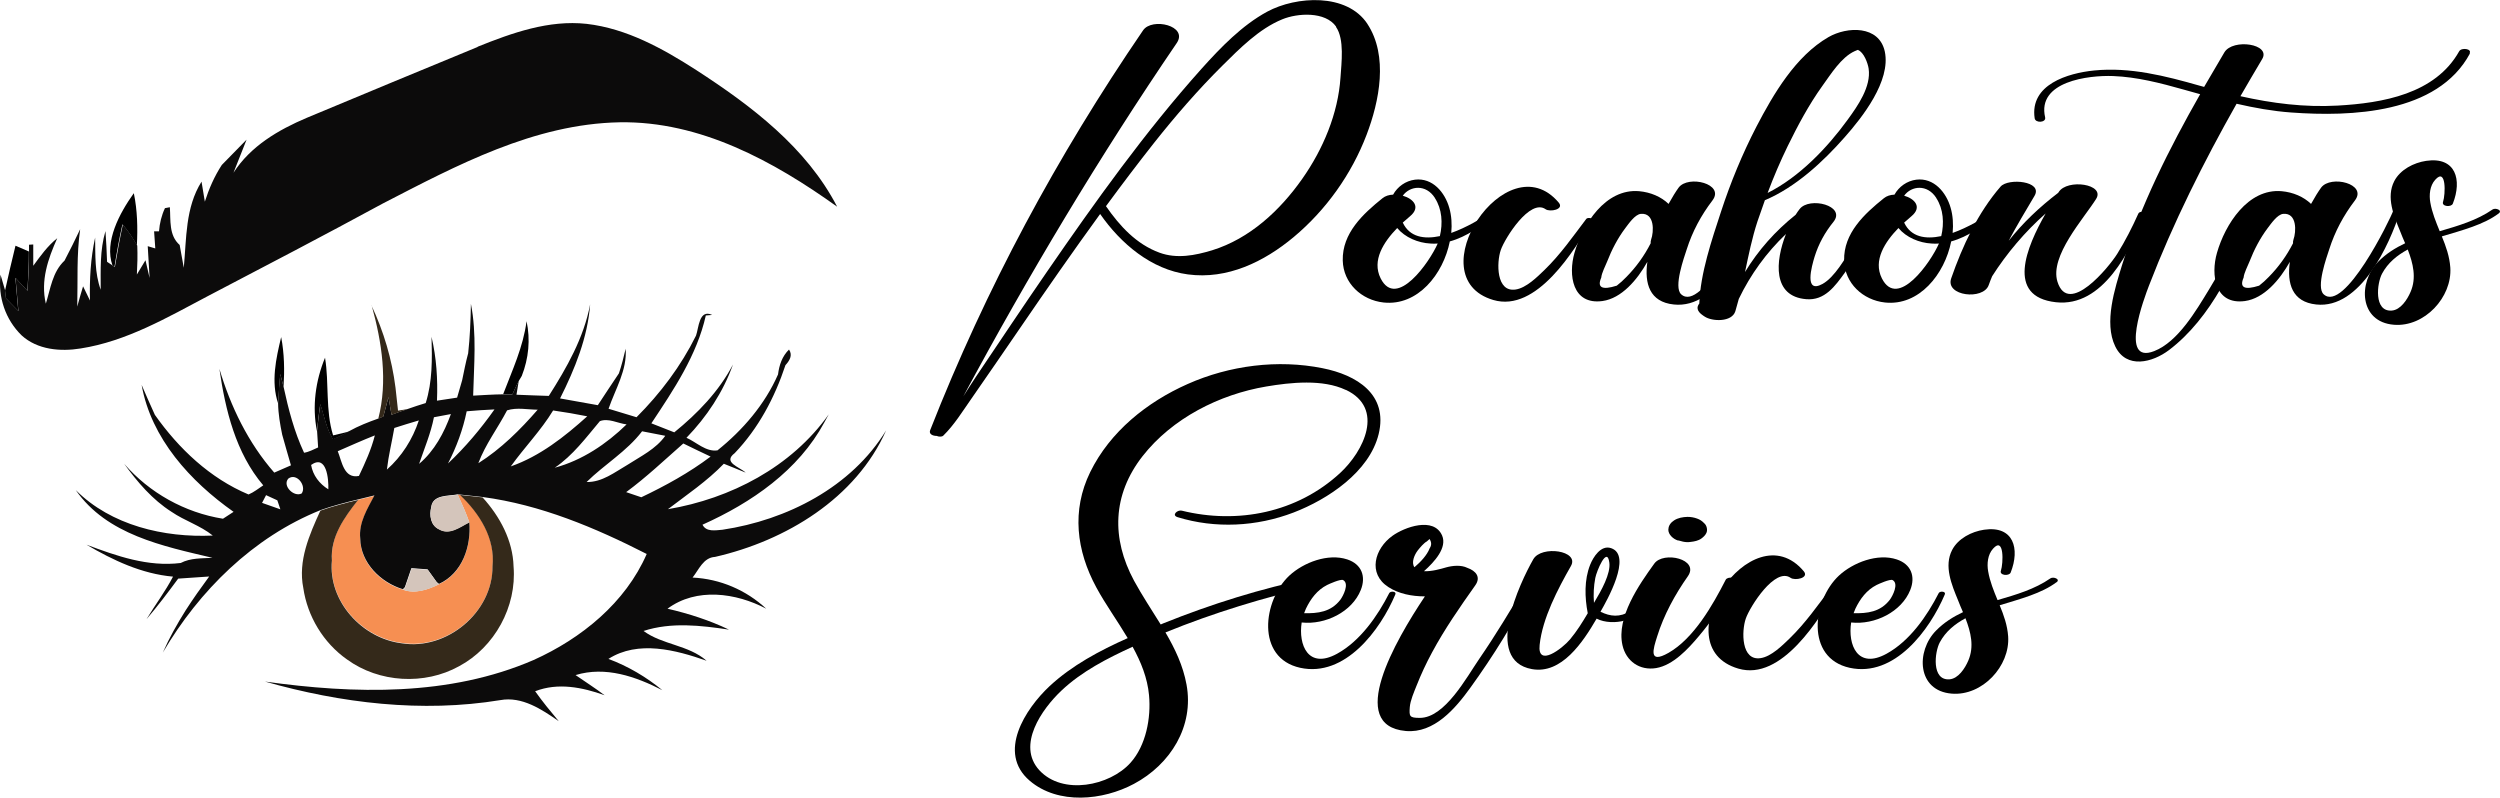
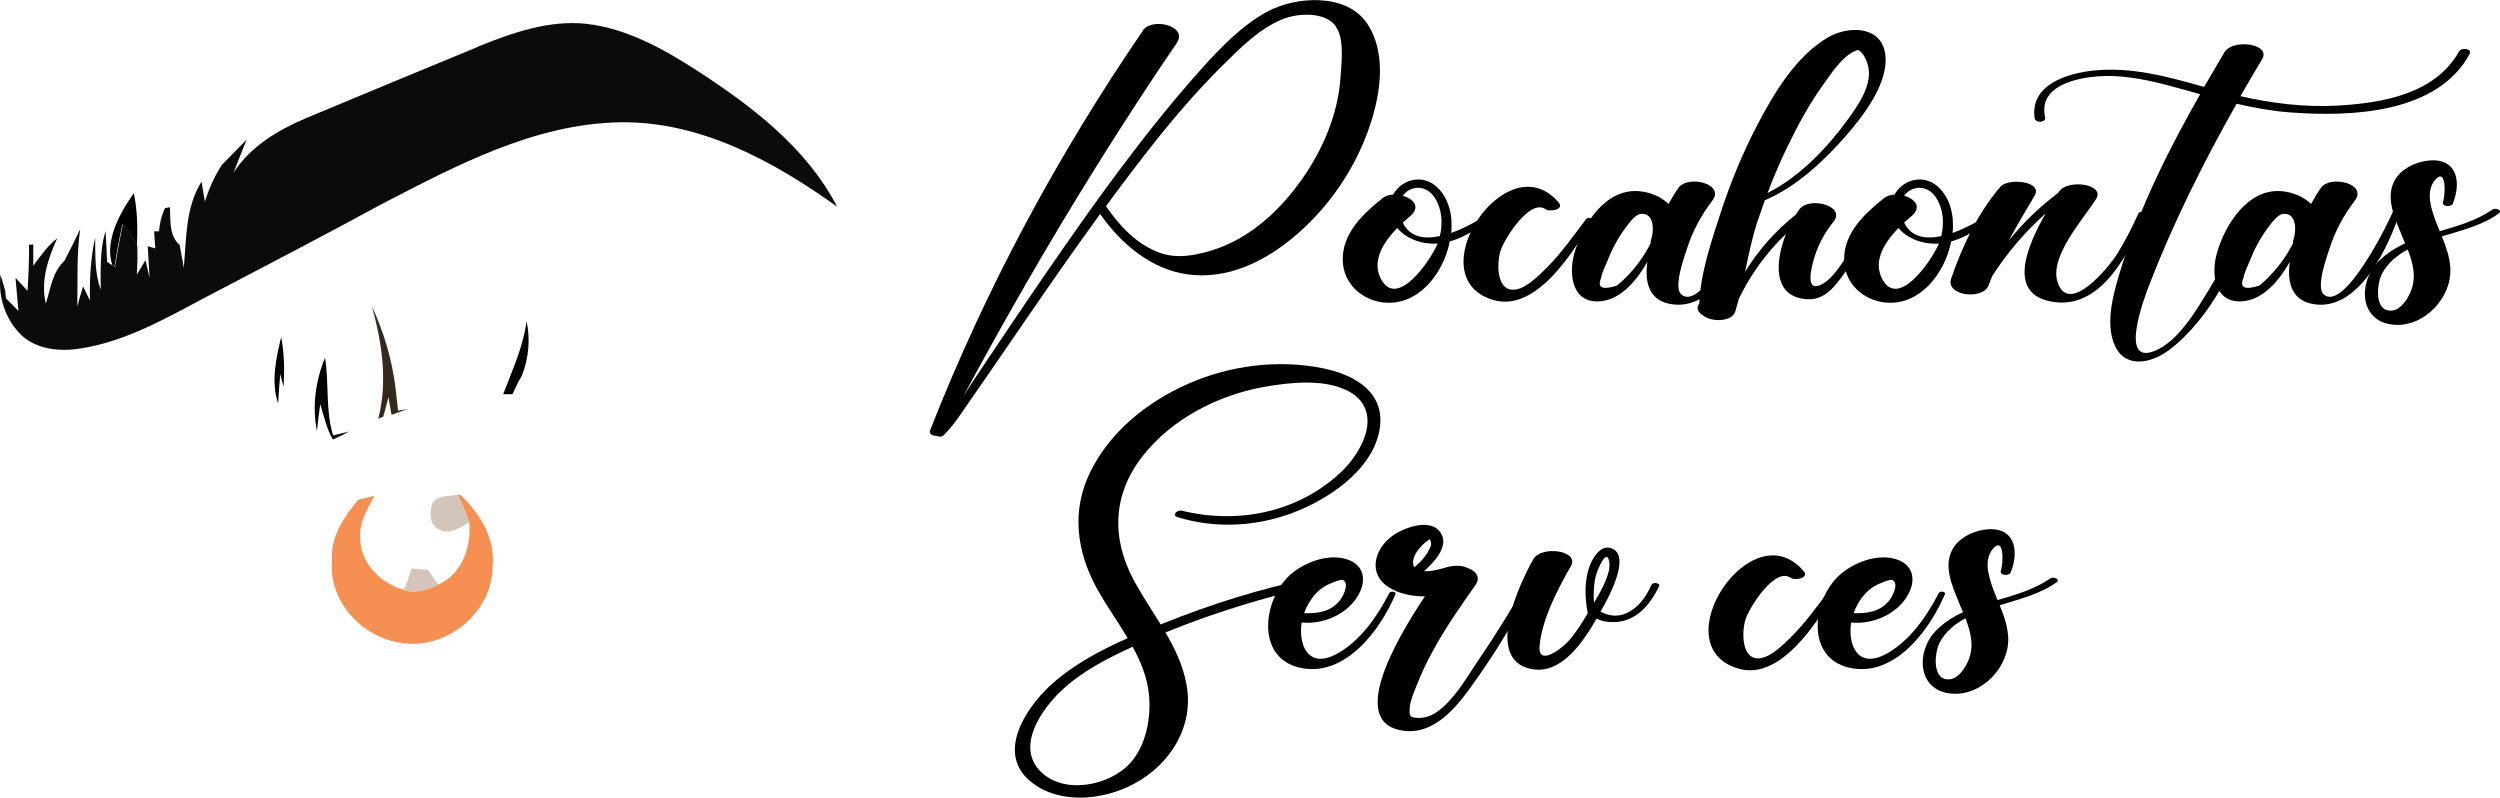
<svg xmlns="http://www.w3.org/2000/svg" width="188.68" height="60.21" viewBox="0 0 188.68 60.21">
  <defs>
    <style>
      .cls-1 {
        fill: #000;
      }

      .cls-1, .cls-2, .cls-3, .cls-4, .cls-5 {
        stroke-width: 0px;
      }

      .cls-2 {
        fill: #34291a;
      }

      .cls-3 {
        fill: #d4c5bb;
      }

      .cls-4 {
        fill: #f68f52;
      }

      .cls-5 {
        fill: #0c0b0b;
      }
    </style>
  </defs>
  <g id="Layer_2" data-name="Layer 2">
    <path class="cls-4" d="M27.04,37.72c.41-.1.82-.2,1.22-.3-.53,1.01-1.2,2.06-1.07,3.26.02,1.83,1.54,3.32,3.22,3.82.9.34,1.9,0,2.72-.41,1.77-.8,2.44-2.84,2.29-4.66-.25-.71-.56-1.41-.88-2.1l.21.02c1.45,1.38,2.64,3.26,2.43,5.35.04,3.47-3.46,6.38-6.86,5.82-2.98-.37-5.57-3.17-5.26-6.25-.14-1.78.93-3.26,1.98-4.57Z" />
    <path class="cls-5" d="M36.04,3.53c2.61-1.05,5.38-2.04,8.23-1.73,3.03.35,5.76,1.87,8.28,3.49,4.15,2.69,8.31,5.83,10.63,10.31-4.8-3.44-10.34-6.47-16.41-6.37-6.46.12-12.3,3.25-17.9,6.14-4.36,2.37-8.77,4.67-13.17,6.97-3.07,1.62-6.15,3.42-9.62,3.96-1.52.25-3.26.1-4.45-.99C.41,24.12-.16,22.43.04,20.73c.12.4.23.8.35,1.2.02.14.05.43.06.58.24.24.71.72.94.96-.07-.84-.14-1.67-.22-2.5.3.32.6.65.91.98.06-.99.11-1.98.11-2.97v-.51l.32-.02c0,.4,0,1.21,0,1.61.54-.74,1.08-1.5,1.81-2.08-.7,1.56-1.27,3.21-.86,4.94.35-1.13.5-2.4,1.41-3.25.41-.78.8-1.57,1.18-2.37-.28,1.94-.17,3.89-.22,5.84.14-.51.28-1.02.44-1.53.13.27.39.8.52,1.07-.04-1.59.05-3.19.39-4.75.02,1.32-.04,2.67.42,3.94,0-1.48-.07-2.99.36-4.43.06.77.09,1.55.12,2.32.11.07.33.22.44.29l.15.1c.18-1.07.37-2.14.6-3.2.42.49.78,1.02,1.09,1.59.03.73.01,1.45-.03,2.18.16-.27.49-.81.65-1.08.08.34.23,1.01.31,1.34-.04-.8-.09-1.6-.14-2.4l.57.17c-.02-.32-.07-.97-.09-1.29h.37c.05-.62.19-1.2.45-1.75l.37-.07c.07.98-.09,2.12.74,2.85.11.57.21,1.15.31,1.72.21-2.21.11-4.54,1.34-6.5l.25,1.51c.31-.97.72-1.91,1.28-2.77.47-.48,1.41-1.43,1.87-1.91-.25.62-.74,1.87-.99,2.5,1.29-2.01,3.39-3.24,5.54-4.15,4.29-1.8,8.6-3.57,12.9-5.35Z" />
-     <path class="cls-5" d="M35.33,26.7c.14-1.25.19-2.51.21-3.77.45,2.28.23,4.62.17,6.93.75-.04,1.5-.09,2.25-.1.18,0,.53,0,.71,0,.15-.34.31-.68.48-1.01-.04.26-.13.78-.17,1.04.81.03,1.63.07,2.44.09,1.36-2.14,2.64-4.38,3.12-6.91-.19,2.51-1.15,4.87-2.27,7.1.95.16,1.89.35,2.85.51.53-.8,1.05-1.61,1.59-2.4.21-.61.36-1.23.51-1.86.12,1.62-.78,3.04-1.29,4.53.7.21,1.41.43,2.11.64,1.8-1.8,3.36-3.87,4.49-6.16.21-.57.22-2.03,1.22-1.56l-.48.04c-.67,3-2.43,5.61-4.11,8.14.58.22,1.15.45,1.73.68,1.76-1.43,3.37-3.09,4.43-5.12-.74,2.08-1.98,3.95-3.51,5.53.75.33,1.47,1.08,2.34.95,1.91-1.53,3.58-3.47,4.57-5.73.09-.71.31-1.37.83-1.88.3.44.03.85-.27,1.18-.81,2.45-2.04,4.77-3.83,6.64-.93.7.37,1.04.83,1.47-.55-.22-1.1-.46-1.65-.67-1.26,1.31-2.78,2.33-4.22,3.43,4.73-.8,9.32-3.18,12.14-7.16-.08.15-.25.45-.33.6-1.96,3.64-5.5,6.07-9.2,7.73.28.57.99.42,1.51.38,4.86-.73,9.73-3.21,12.35-7.5-2.28,5.14-7.58,8.33-12.91,9.55-.89.05-1.22.96-1.7,1.56,2.08.1,4.04.94,5.56,2.35-2.28-1.2-5.27-1.62-7.45,0,1.59.37,3.16.87,4.64,1.58-2.14-.32-4.35-.58-6.45.1,1.42,1.05,3.39,1.05,4.76,2.25-2.33-.82-5.17-1.57-7.41-.14,1.48.55,2.85,1.36,4.07,2.36-2.01-1.03-4.29-1.83-6.55-1.14.73.51,1.48.98,2.19,1.52-1.69-.6-3.51-.97-5.24-.3.55.78,1.16,1.52,1.78,2.26-1.28-.89-2.77-1.89-4.41-1.59-5.92.97-12.02.23-17.76-1.4,6.74.94,13.91,1.13,20.28-1.63,3.6-1.62,6.93-4.32,8.53-8-3.9-1.99-8.02-3.72-12.39-4.3-.55-.06-1.11-.12-1.66-.18l-.21-.02c-.69.14-1.87,0-2,.94-.16.61-.07,1.39.58,1.69.8.47,1.59-.18,2.29-.53.15,1.82-.52,3.85-2.29,4.66l-.17-.14c-.17-.24-.51-.71-.69-.96-.41-.03-.82-.06-1.22-.09-.16.48-.32.95-.49,1.43l-.15.16c-1.68-.51-3.19-1.99-3.22-3.82-.13-1.2.54-2.25,1.07-3.26-.41.1-.82.2-1.22.3-.96.23-1.92.48-2.85.81-5.08,2.04-9.15,6.07-11.9,10.75.49-1.11,1.08-2.16,1.72-3.18.56-.87,1.16-1.72,1.78-2.56-.78.05-1.57.1-2.34.16-.77,1.04-1.55,2.08-2.39,3.06.65-1.08,1.42-2.09,2-3.21-2.36-.21-4.52-1.23-6.53-2.41,2.27.85,4.64,1.69,7.11,1.38.75-.39,1.59-.34,2.4-.39-3.73-.88-7.98-1.74-10.32-5.11,2.67,2.67,6.67,3.6,10.34,3.43-.94-.76-2.12-1.11-3.11-1.79-1.45-.92-2.58-2.25-3.58-3.63,1.91,2.2,4.58,3.69,7.46,4.15.2-.13.6-.39.8-.52-3.26-2.3-6.22-5.53-6.94-9.58.33.75.65,1.51,1,2.26,1.8,2.55,4.16,4.79,7.07,6.01.4-.17.75-.45,1.11-.69-2.08-2.45-2.86-5.68-3.31-8.79.85,2.85,2.17,5.58,4.14,7.83.42-.18.84-.37,1.26-.55-.23-.77-.44-1.54-.66-2.31-.16-.78-.3-1.58-.31-2.38.03-.74.09-1.48.16-2.22l.25.97c.37,1.71.81,3.41,1.55,4.99.38-.06.71-.25,1.06-.4-.02-.32-.06-.95-.08-1.27.07-.68.15-1.36.25-2.03.28.9.46,1.85.95,2.67.42-.17.82-.39,1.22-.6.7-.39,1.44-.68,2.2-.95.09-.04.28-.12.38-.16.14-.49.26-.98.39-1.47.06.33.17,1,.23,1.34.41-.15.82-.3,1.24-.44.44-.16.89-.3,1.34-.44.51-1.61.49-3.32.44-5,.37,1.58.48,3.2.41,4.82.38-.06,1.14-.17,1.52-.23.12-.44.25-.88.38-1.31.14-.67.27-1.35.45-2.02ZM35.22,31.05c-.28,1.37-.77,2.69-1.41,3.93,1.31-1.23,2.47-2.61,3.51-4.08-.7.03-1.4.08-2.09.14ZM38.27,30.97c-.7,1.34-1.64,2.57-2.17,3.99,1.71-1.08,3.16-2.52,4.48-4.04-.76,0-1.56-.19-2.31.05ZM32.75,31.49c-.24,1.22-.72,2.35-1.12,3.52,1.16-.98,1.89-2.35,2.4-3.76-.43.08-.85.16-1.28.24ZM41.75,30.97c-.92,1.52-2.17,2.79-3.2,4.23,2.2-.77,4.06-2.24,5.77-3.78-.85-.17-1.71-.32-2.57-.44ZM29.76,32.3c-.18,1.04-.44,2.08-.56,3.14,1.12-.99,1.94-2.28,2.41-3.71-.62.18-1.23.37-1.85.57ZM45.27,31.79c-1.05,1.25-2.03,2.58-3.4,3.51,2.07-.56,3.9-1.79,5.42-3.27-.67-.08-1.37-.5-2.03-.24ZM25.49,34.05c.31.77.46,2.1,1.6,1.87.47-.99.93-1.99,1.2-3.06-.94.37-1.87.79-2.79,1.19ZM44.27,36.38c1.18.02,2.12-.74,3.09-1.3,1.01-.65,2.14-1.19,2.85-2.19-.58-.12-1.17-.23-1.75-.34-1.16,1.52-2.84,2.5-4.19,3.83ZM47.25,37.14c.29.1.86.29,1.15.39,1.83-.87,3.61-1.85,5.23-3.07-.69-.33-1.38-.65-2.06-.99-1.42,1.25-2.79,2.55-4.31,3.67ZM23.48,35.09c.13.78.63,1.43,1.3,1.84.03-.76-.13-2.67-1.3-1.84ZM21.76,36.12c-.48.55.44,1.43,1.01,1.12.39-.57-.38-1.59-1.01-1.12ZM19.77,37.95c.46.16.92.32,1.39.49-.06-.17-.18-.51-.23-.68l-.85-.39c-.07.14-.23.44-.3.58ZM18.07,39.09" />
    <path class="cls-3" d="M32.55,38.27c.13-.94,1.31-.79,2-.94.32.69.62,1.38.88,2.1-.7.35-1.49,1-2.29.53-.65-.3-.74-1.08-.58-1.69Z" />
    <path class="cls-3" d="M31.06,42.91c.41.03.81.06,1.22.09.17.24.51.72.69.96l.17.14c-.82.41-1.82.75-2.72.41l.15-.16c.17-.48.34-.95.49-1.43Z" />
    <path class="cls-1" d="M8.49,20.04c-.63-1.8.53-3.95,1.61-5.46.27,1.3.3,2.63.23,3.94-.31-.57-.67-1.1-1.09-1.59-.24,1.06-.43,2.13-.6,3.2l-.15-.1Z" />
-     <path class="cls-1" d="M1.18,18.55l1,.43c0,.99-.05,1.98-.11,2.97-.3-.33-.61-.66-.91-.98.08.83.15,1.66.22,2.5-.23-.24-.7-.71-.94-.96-.02-.14-.05-.43-.06-.58.25-1.13.51-2.26.79-3.39Z" />
    <path class="cls-1" d="M37.97,29.76c.69-1.81,1.52-3.58,1.77-5.52.3,1.38.16,2.81-.36,4.13l-.22.37c-.17.33-.33.67-.48,1.01-.18,0-.53,0-.71,0Z" />
    <path class="cls-1" d="M21.22,25.44c.24,1.24.26,2.51.18,3.76l-.25-.97c-.06.74-.12,1.48-.16,2.22-.55-1.64-.16-3.38.23-5.01Z" />
    <path class="cls-1" d="M24.53,26.99c.32,1.94.02,3.96.61,5.87.3-.07.9-.22,1.2-.29-.41.21-.81.43-1.22.6-.48-.83-.67-1.77-.95-2.67-.1.67-.18,1.35-.25,2.03-.37-1.86-.11-3.78.61-5.53Z" />
    <g>
      <path class="cls-2" d="M28.04,23.06c.92,1.96,1.54,4.05,1.81,6.2.07.58.13,1.15.19,1.73l.75-.12c-.42.14-.83.29-1.24.44-.06-.33-.18-1-.23-1.34-.13.49-.25.98-.39,1.47-.1.04-.29.12-.38.16.73-2.82.27-5.79-.5-8.55Z" />
-       <path class="cls-2" d="M34.76,37.36c.55.06,1.1.12,1.66.18,1.3,1.43,2.29,3.25,2.34,5.22.25,3.02-1.43,6.09-4.11,7.52-2.61,1.45-6.04,1.25-8.46-.51-1.78-1.25-2.99-3.25-3.3-5.4-.41-2.04.46-4.02,1.29-5.83.93-.33,1.89-.58,2.85-.81-1.04,1.31-2.11,2.8-1.98,4.57-.3,3.07,2.28,5.88,5.26,6.25,3.4.56,6.9-2.35,6.86-5.82.21-2.1-.98-3.97-2.43-5.35Z" />
    </g>
  </g>
  <g id="Layer_4" data-name="Layer 4">
    <path class="cls-1" d="M120.14,16.65c-1.29,2.2-4.16,6.96-7.44,5.99-5.8-1.71,1.02-11.99,4.94-7.35.44.52-.67.73-.99.5-1.18-.83-3.07,2.18-3.38,3.07-.33.95-.36,3.22,1.12,2.99.8-.12,1.63-.95,2.17-1.47,1.21-1.17,2.15-2.53,3.16-3.86.1-.13.54-.07.44.12Z" />
    <path class="cls-1" d="M132.65,15.96c-.8,2.53-3.01,7.38-6.33,7.02-1.82-.19-2.22-1.58-1.99-3.22-.77,1.37-1.95,2.76-3.39,2.96-2.28.31-2.59-1.98-2.11-3.64.61-2.13,2.33-4.87,4.88-4.65.87.08,1.66.42,2.22.96.28-.51.55-.94.76-1.23.72-.97,3.51-.29,2.55.97-.86,1.13-1.51,2.34-1.94,3.69-.19.59-1.01,2.85-.42,3.39,1.55,1.43,5-5.59,5.27-6.35.07-.2.58-.15.5.09ZM123.84,16.14c-.45.04-.93.76-1.17,1.07-.58.77-1.03,1.64-1.38,2.54-.13.33-.41.85-.44,1.2-.33.76.06.96,1.17.61.26-.2.51-.43.73-.66.74-.75,1.35-1.6,1.83-2.54-.01-.08,0-.17.03-.27.22-.6.28-2.04-.77-1.95Z" />
    <path class="cls-1" d="M161.89,16.21c-1.1,2.67-3.17,7-6.73,6.6-3.79-.42-2.22-4.17-.77-6.7-1.56,1.38-2.94,3.01-4.04,4.74-.09.22-.18.44-.26.67-.41,1.15-3.29.83-2.83-.51.85-2.45,2.02-4.96,3.73-6.93.58-.66,3.22-.42,2.56.7-.68,1.14-1.34,2.25-1.95,3.39,1.07-1.35,2.31-2.53,3.74-3.62.01-.02.02-.03.03-.05.65-1.03,3.53-.61,2.83.51-.94,1.5-3.52,4.32-2.92,6.25.83,2.65,3.9-1.12,4.51-2.1.61-.98,1.13-2,1.6-3.05.09-.2.6-.14.5.09Z" />
    <path class="cls-1" d="M181.14,15.96c-.8,2.53-3.01,7.38-6.33,7.02-1.82-.19-2.22-1.58-1.99-3.22-.77,1.37-1.95,2.76-3.39,2.96-2.28.31-2.59-1.98-2.11-3.64.61-2.13,2.33-4.87,4.88-4.65.87.08,1.66.42,2.22.96.28-.51.55-.94.76-1.23.72-.97,3.51-.29,2.55.97-.86,1.13-1.51,2.34-1.94,3.69-.19.59-1.01,2.85-.42,3.39,1.55,1.43,5-5.59,5.27-6.35.07-.2.58-.15.5.09ZM172.32,16.14c-.45.04-.93.76-1.17,1.07-.58.77-1.03,1.64-1.38,2.54-.13.33-.41.85-.44,1.2-.33.76.06.96,1.17.61.26-.2.51-.43.73-.66.74-.75,1.35-1.6,1.83-2.54-.01-.08,0-.17.03-.27.22-.6.28-2.04-.77-1.95Z" />
    <g>
      <path class="cls-1" d="M103.19,1.79c1.61,2.43.91,5.86-.05,8.38-1.13,2.97-3.06,5.68-5.5,7.72-2.24,1.87-5.01,3.22-7.99,2.82-2.77-.37-5.07-2.33-6.62-4.56-2.05,2.82-4.04,5.68-6.01,8.56-1.23,1.79-2.46,3.59-3.7,5.37-.66.94-1.3,1.99-2.13,2.8-.1.1-.35.09-.49.02-.31,0-.61-.14-.5-.43,4.21-10.72,9.57-20.67,16.07-30.18.67-.99,3.43-.35,2.54.96-5.83,8.56-11.2,17.53-16.11,26.67.33-.52.65-1.03.98-1.52,1.78-2.64,3.54-5.29,5.35-7.91,3.64-5.28,7.39-10.54,11.67-15.32,1.43-1.59,3.04-3.26,4.94-4.29,2.19-1.18,6.01-1.42,7.56.92ZM100.84,2.01c-.82-1.16-2.91-1.03-4.07-.55-1.74.71-3.22,2.21-4.53,3.51-1.84,1.83-3.52,3.77-5.13,5.8-1.24,1.57-2.45,3.17-3.64,4.79,1.04,1.5,2.29,2.87,4.04,3.51,1.31.48,2.68.21,3.97-.18,2.84-.88,5.12-3,6.8-5.39,1.57-2.23,2.71-4.92,2.89-7.66.07-1.08.31-2.88-.34-3.81Z" />
      <path class="cls-1" d="M112.87,16.22c-1.05.82-2.17,1.65-3.45,2-.49,2.47-2.42,4.89-5,4.61-1.66-.18-3.04-1.45-3.08-3.17-.05-2.06,1.53-3.52,3-4.7.21-.17.49-.26.8-.27.33-.6.94-1.04,1.65-1.13,1.33-.16,2.26.96,2.59,2.13.17.58.21,1.23.15,1.89,1.15-.41,2.29-1.09,2.99-1.58.17-.12.61.04.36.23ZM108.5,18.38c-.18.01-.37.02-.55,0-.93-.05-1.91-.46-2.5-1.17-1.02,1.05-1.93,2.44-1.25,3.8,1.19,2.36,3.7-1.23,4.31-2.64ZM108.29,14.93c-.67-1.04-1.87-.92-2.42-.16.8.23,1.38.86.55,1.55-.17.14-.36.31-.55.48.52,1.1,1.61,1.27,2.8,1.02.23-.97.17-2.04-.38-2.88Z" />
      <path class="cls-1" d="M141.76,16.06c-.65,1.62-1.49,3.11-2.52,4.51-.74,1.02-1.52,2.13-2.92,2.01-2.56-.21-2.34-2.86-1.53-4.92-1.47,1.4-2.67,3.05-3.56,4.9-.08.31-.17.62-.26.93-.26.84-1.76.78-2.32.4-.04-.03-.08-.05-.12-.08-.49-.33-.49-.65-.28-.9.08-2.29.94-4.8,1.64-6.94.72-2.2,1.61-4.36,2.67-6.41,1.28-2.46,2.96-5.33,5.44-6.76,1.41-.81,3.82-.9,4.25,1.09.47,2.22-1.7,4.97-3.04,6.48-1.63,1.85-3.69,3.76-6.01,4.74-.19.53-.38,1.07-.56,1.6-.41,1.25-.67,2.54-.94,3.82,1-1.65,2.29-3.1,3.82-4.32.1-.16.2-.3.3-.43.74-.96,3.54-.26,2.55.97-.64.79-1.12,1.66-1.42,2.63-.21.69-.82,2.83.6,2.05.92-.51,1.73-1.96,2.26-2.82.53-.86,1.01-1.74,1.43-2.66.1-.21.64-.15.54.1ZM133.41,14.56c2.41-1.21,4.51-3.42,6.04-5.53.75-1.03,1.78-2.49,1.58-3.85-.06-.41-.36-1.24-.81-1.41.03.01.12-.07-.24.09-1.02.46-1.81,1.75-2.44,2.62-1.02,1.42-1.85,2.98-2.62,4.55-.56,1.15-1.06,2.32-1.51,3.52Z" />
      <path class="cls-1" d="M150.71,16.22c-1.05.82-2.17,1.65-3.45,2-.49,2.47-2.42,4.89-5,4.61-1.66-.18-3.04-1.45-3.08-3.17-.05-2.06,1.53-3.52,3-4.7.21-.17.49-.26.8-.27.33-.6.94-1.04,1.65-1.13,1.33-.16,2.26.96,2.59,2.13.17.58.21,1.23.15,1.89,1.15-.41,2.29-1.09,2.99-1.58.17-.12.61.04.36.23ZM146.33,18.38c-.18.01-.37.02-.55,0-.93-.05-1.91-.46-2.5-1.17-1.02,1.05-1.93,2.44-1.25,3.8,1.19,2.36,3.7-1.23,4.31-2.64ZM146.13,14.93c-.67-1.04-1.87-.92-2.42-.16.8.23,1.38.86.55,1.55-.17.14-.36.31-.55.48.52,1.1,1.61,1.27,2.8,1.02.23-.97.17-2.04-.38-2.88Z" />
      <path class="cls-1" d="M186.41,4.04c-2.45,4.55-8.97,4.78-13.49,4.45-1.4-.1-2.77-.35-4.12-.66-2.5,4.42-4.79,9-6.61,13.72-.34.89-2.28,5.99.39,4.95,1.8-.7,3.17-3.07,4.12-4.62,1.14-1.85,2.06-3.84,2.79-5.89.08-.24.69-.18.59.11-1.21,3.69-3.21,7.92-6.38,10.32-1.24.94-3.22,1.46-4.06-.28-.87-1.79-.02-4.39.52-6.15,1.39-4.47,3.55-8.77,5.89-12.88-.42-.12-.83-.23-1.25-.35-1.74-.49-3.51-.95-5.32-1.02-1.85-.07-5.76.4-5.13,3.12.09.4-.73.45-.79.07-.38-2.55,2.5-3.41,4.49-3.61,2.71-.27,5.38.41,7.97,1.15.11.03.22.06.33.09.51-.88,1.02-1.75,1.53-2.61.64-1.06,3.54-.64,2.85.51-.55.93-1.1,1.86-1.64,2.8,2.4.54,4.83.85,7.33.71,3.39-.19,7.37-.87,9.18-4.1.17-.3.97-.19.79.14Z" />
      <path class="cls-1" d="M188.58,16.11c-1.13.85-2.73,1.26-4.29,1.73.31.75.58,1.51.64,2.35.15,2.24-1.95,4.51-4.26,4.32-2.62-.21-2.72-3.2-1.18-4.76.6-.61,1.29-1.04,2.03-1.39-.13-.3-.26-.6-.37-.89-.48-1.17-1.08-2.58-.45-3.8.45-.87,1.47-1.39,2.41-1.53,2.24-.33,2.72,1.44,2.01,3.23-.12.29-.86.22-.74-.13.19-.57.26-2.63-.59-1.67-.41.45-.47,1.15-.37,1.71.13.76.42,1.46.71,2.17,1.4-.41,2.81-.82,3.99-1.64.22-.15.78.06.46.3ZM181.72,18.83c-.81.44-1.5,1-1.94,1.82-.39.72-.64,2.89.73,2.79.67-.05,1.17-.83,1.42-1.41.46-1.06.19-2.15-.21-3.19Z" />
    </g>
    <path class="cls-1" d="M101.57,29.43c-1.75-.83-4.16-.57-6-.26-3.55.6-7.1,2.4-9.34,5.26-2.28,2.92-2.36,6.21-.64,9.4.61,1.12,1.33,2.2,2.01,3.3.07-.03.14-.06.21-.09,3.63-1.46,7.38-2.63,11.21-3.42.49-.1.84.44.25.58-3.87.89-7.65,2.04-11.31,3.53.72,1.23,1.33,2.51,1.59,3.94.58,3.14-1.21,6.02-3.97,7.49-2.33,1.25-5.72,1.6-7.87-.24-2.47-2.12-.33-5.42,1.51-7.14,1.68-1.56,3.76-2.67,5.89-3.62-.77-1.3-1.68-2.55-2.37-3.83-1.5-2.77-1.88-5.8-.46-8.7,1.5-3.06,4.29-5.29,7.36-6.65,3.15-1.4,6.8-1.87,10.18-1.19,2.57.51,4.96,1.97,4.23,4.97-.7,2.86-3.84,4.93-6.42,5.92-2.79,1.07-5.91,1.23-8.76.35-.47-.15-.01-.57.32-.49,4.22,1.04,8.71.15,11.95-2.84,1.78-1.64,3.39-4.88.43-6.28ZM86.72,52.47c-.12-1.31-.61-2.51-1.24-3.66-1.91.88-3.84,1.86-5.38,3.32-1.46,1.38-3.39,4.11-1.66,6,1.76,1.91,5.31,1.19,6.88-.56,1.17-1.3,1.56-3.39,1.4-5.09Z" />
    <path class="cls-1" d="M105.31,44.86c-1.13,2.69-3.8,6.28-7.18,5.54-3.37-.74-2.81-5.1-.82-6.96,1.07-.99,2.92-1.7,4.37-1.22,1.09.36,1.43,1.29,1.02,2.31-.66,1.65-2.67,2.64-4.46,2.45-.26,1.68.48,3.56,2.67,2.36,1.75-.96,3.06-2.85,3.94-4.58.09-.17.55-.13.46.08ZM98.42,46.28c1.03.02,2.03-.08,2.75-1.03.19-.26.69-1.2.2-1.47-.19-.1-1.07.3-1.21.37-.75.38-1.24,1.04-1.6,1.79-.05.11-.1.23-.14.35Z" />
    <path class="cls-1" d="M115.62,44.28c-1.32,2.67-2.92,5.23-4.66,7.64-1.12,1.55-2.72,3.44-4.86,3.25-4.49-.4-.82-6.78,1.44-10.16-1,0-1.98-.2-2.75-.7-1.59-1.02-1.04-2.91.3-3.87.9-.65,3.12-1.47,3.75-.02.39.91-.56,1.97-1.37,2.69.57.03,1.27-.17,1.68-.29.47-.13,1.12-.2,1.6.04.63.22,1.04.69.59,1.32-1.16,1.64-2.31,3.29-3.26,5.06-.44.81-.83,1.65-1.17,2.51-.19.48-.47,1.11-.51,1.62-.05.7-.03.81.76.81,1.89,0,3.53-3.07,4.5-4.48,1.23-1.79,2.34-3.64,3.45-5.5.1-.17.6-.13.49.09ZM107.9,41.38c.15-.22.15-.46-.01-.7-.07.06-.14.12-.2.18-.23.12-.52.47-.68.67-.25.32-.52.92-.26,1.28.48-.41.95-.91,1.15-1.43Z" />
    <path class="cls-1" d="M125.22,44.24c-.55,1.13-1.37,2.25-2.63,2.6-.61.17-1.47.17-2.09-.15-1.04,1.79-2.65,4.21-4.88,3.81-3.69-.66-.9-6.54.1-8.29.61-1.07,3.51-.66,2.84.51-.98,1.72-2.15,3.94-2.36,5.95-.19,1.74,1.72.27,2.29-.41.51-.61.93-1.28,1.33-1.96,0,0,.01-.01.01-.02-.23-1.19-.27-2.52.18-3.65.23-.58.81-1.52,1.58-1.26,1.64.55-.36,4.03-.77,4.75,0,.02-.02.03-.03.05.74.36,1.45.45,2.28-.06.75-.47,1.21-1.18,1.57-1.97.1-.23.69-.15.57.1ZM121.46,42.46c-.17-1.29-.97.67-1.06,1.16-.12.62-.15,1.25-.1,1.88.57-.95,1.27-2.21,1.16-3.04Z" />
-     <path class="cls-1" d="M130.97,43.89c-.76,1.47-1.7,2.88-2.77,4.14-.79.94-1.92,2.17-3.2,2.39-1.25.21-2.28-.52-2.55-1.73-.47-2.1,1.26-4.57,2.4-6.15.69-.97,3.45-.34,2.53.96-.97,1.38-1.81,2.92-2.31,4.53-.3.95-.69,2.12.86,1.24,1.91-1.09,3.34-3.61,4.31-5.51.14-.28.89-.18.73.13ZM125.92,39.94c0-.28.2-.52.42-.66.3-.2.67-.26,1.02-.27.25,0,.49.04.73.13.2.07.37.18.52.34.01,0,.02.02.03.03.18.16.25.51.14.72-.08.17-.22.3-.37.41-.23.17-.54.23-.82.26-.19.03-.38.02-.57-.02l-.34-.09h-.05c-.35-.11-.72-.44-.72-.82Z" />
    <path class="cls-1" d="M138.63,44.47c-1.29,2.2-4.16,6.96-7.44,5.99-5.8-1.71,1.02-11.99,4.94-7.35.44.52-.67.73-.99.5-1.18-.83-3.07,2.18-3.38,3.07-.33.95-.36,3.22,1.12,2.99.8-.12,1.63-.95,2.17-1.47,1.21-1.17,2.15-2.53,3.16-3.86.1-.13.54-.07.44.12Z" />
    <path class="cls-1" d="M146.78,44.86c-1.14,2.69-3.8,6.28-7.18,5.54-3.36-.74-2.81-5.1-.81-6.96,1.07-.99,2.92-1.7,4.36-1.22,1.09.36,1.43,1.29,1.02,2.31-.66,1.65-2.67,2.64-4.46,2.45-.26,1.68.48,3.56,2.67,2.36,1.75-.96,3.06-2.85,3.94-4.58.09-.17.55-.13.46.08ZM139.89,46.28c1.03.02,2.03-.08,2.75-1.03.19-.26.69-1.2.2-1.47-.19-.1-1.07.3-1.21.37-.75.38-1.24,1.04-1.6,1.79-.05.11-.1.23-.14.35Z" />
    <path class="cls-1" d="M155.21,43.94c-1.13.85-2.73,1.26-4.29,1.74.31.75.58,1.51.64,2.35.15,2.24-1.95,4.51-4.26,4.32-2.62-.21-2.72-3.2-1.18-4.76.6-.61,1.29-1.04,2.03-1.39-.13-.3-.26-.6-.37-.89-.48-1.17-1.08-2.58-.45-3.8.45-.87,1.47-1.39,2.41-1.53,2.24-.33,2.72,1.44,2.01,3.23-.12.29-.86.22-.74-.13.19-.57.26-2.63-.59-1.67-.41.45-.47,1.15-.37,1.71.13.76.42,1.47.71,2.17,1.4-.41,2.81-.82,3.99-1.64.22-.15.78.06.46.3ZM148.34,46.66c-.81.44-1.5,1-1.94,1.82-.39.72-.64,2.89.73,2.79.67-.05,1.17-.83,1.42-1.41.46-1.07.19-2.15-.21-3.19Z" />
  </g>
</svg>